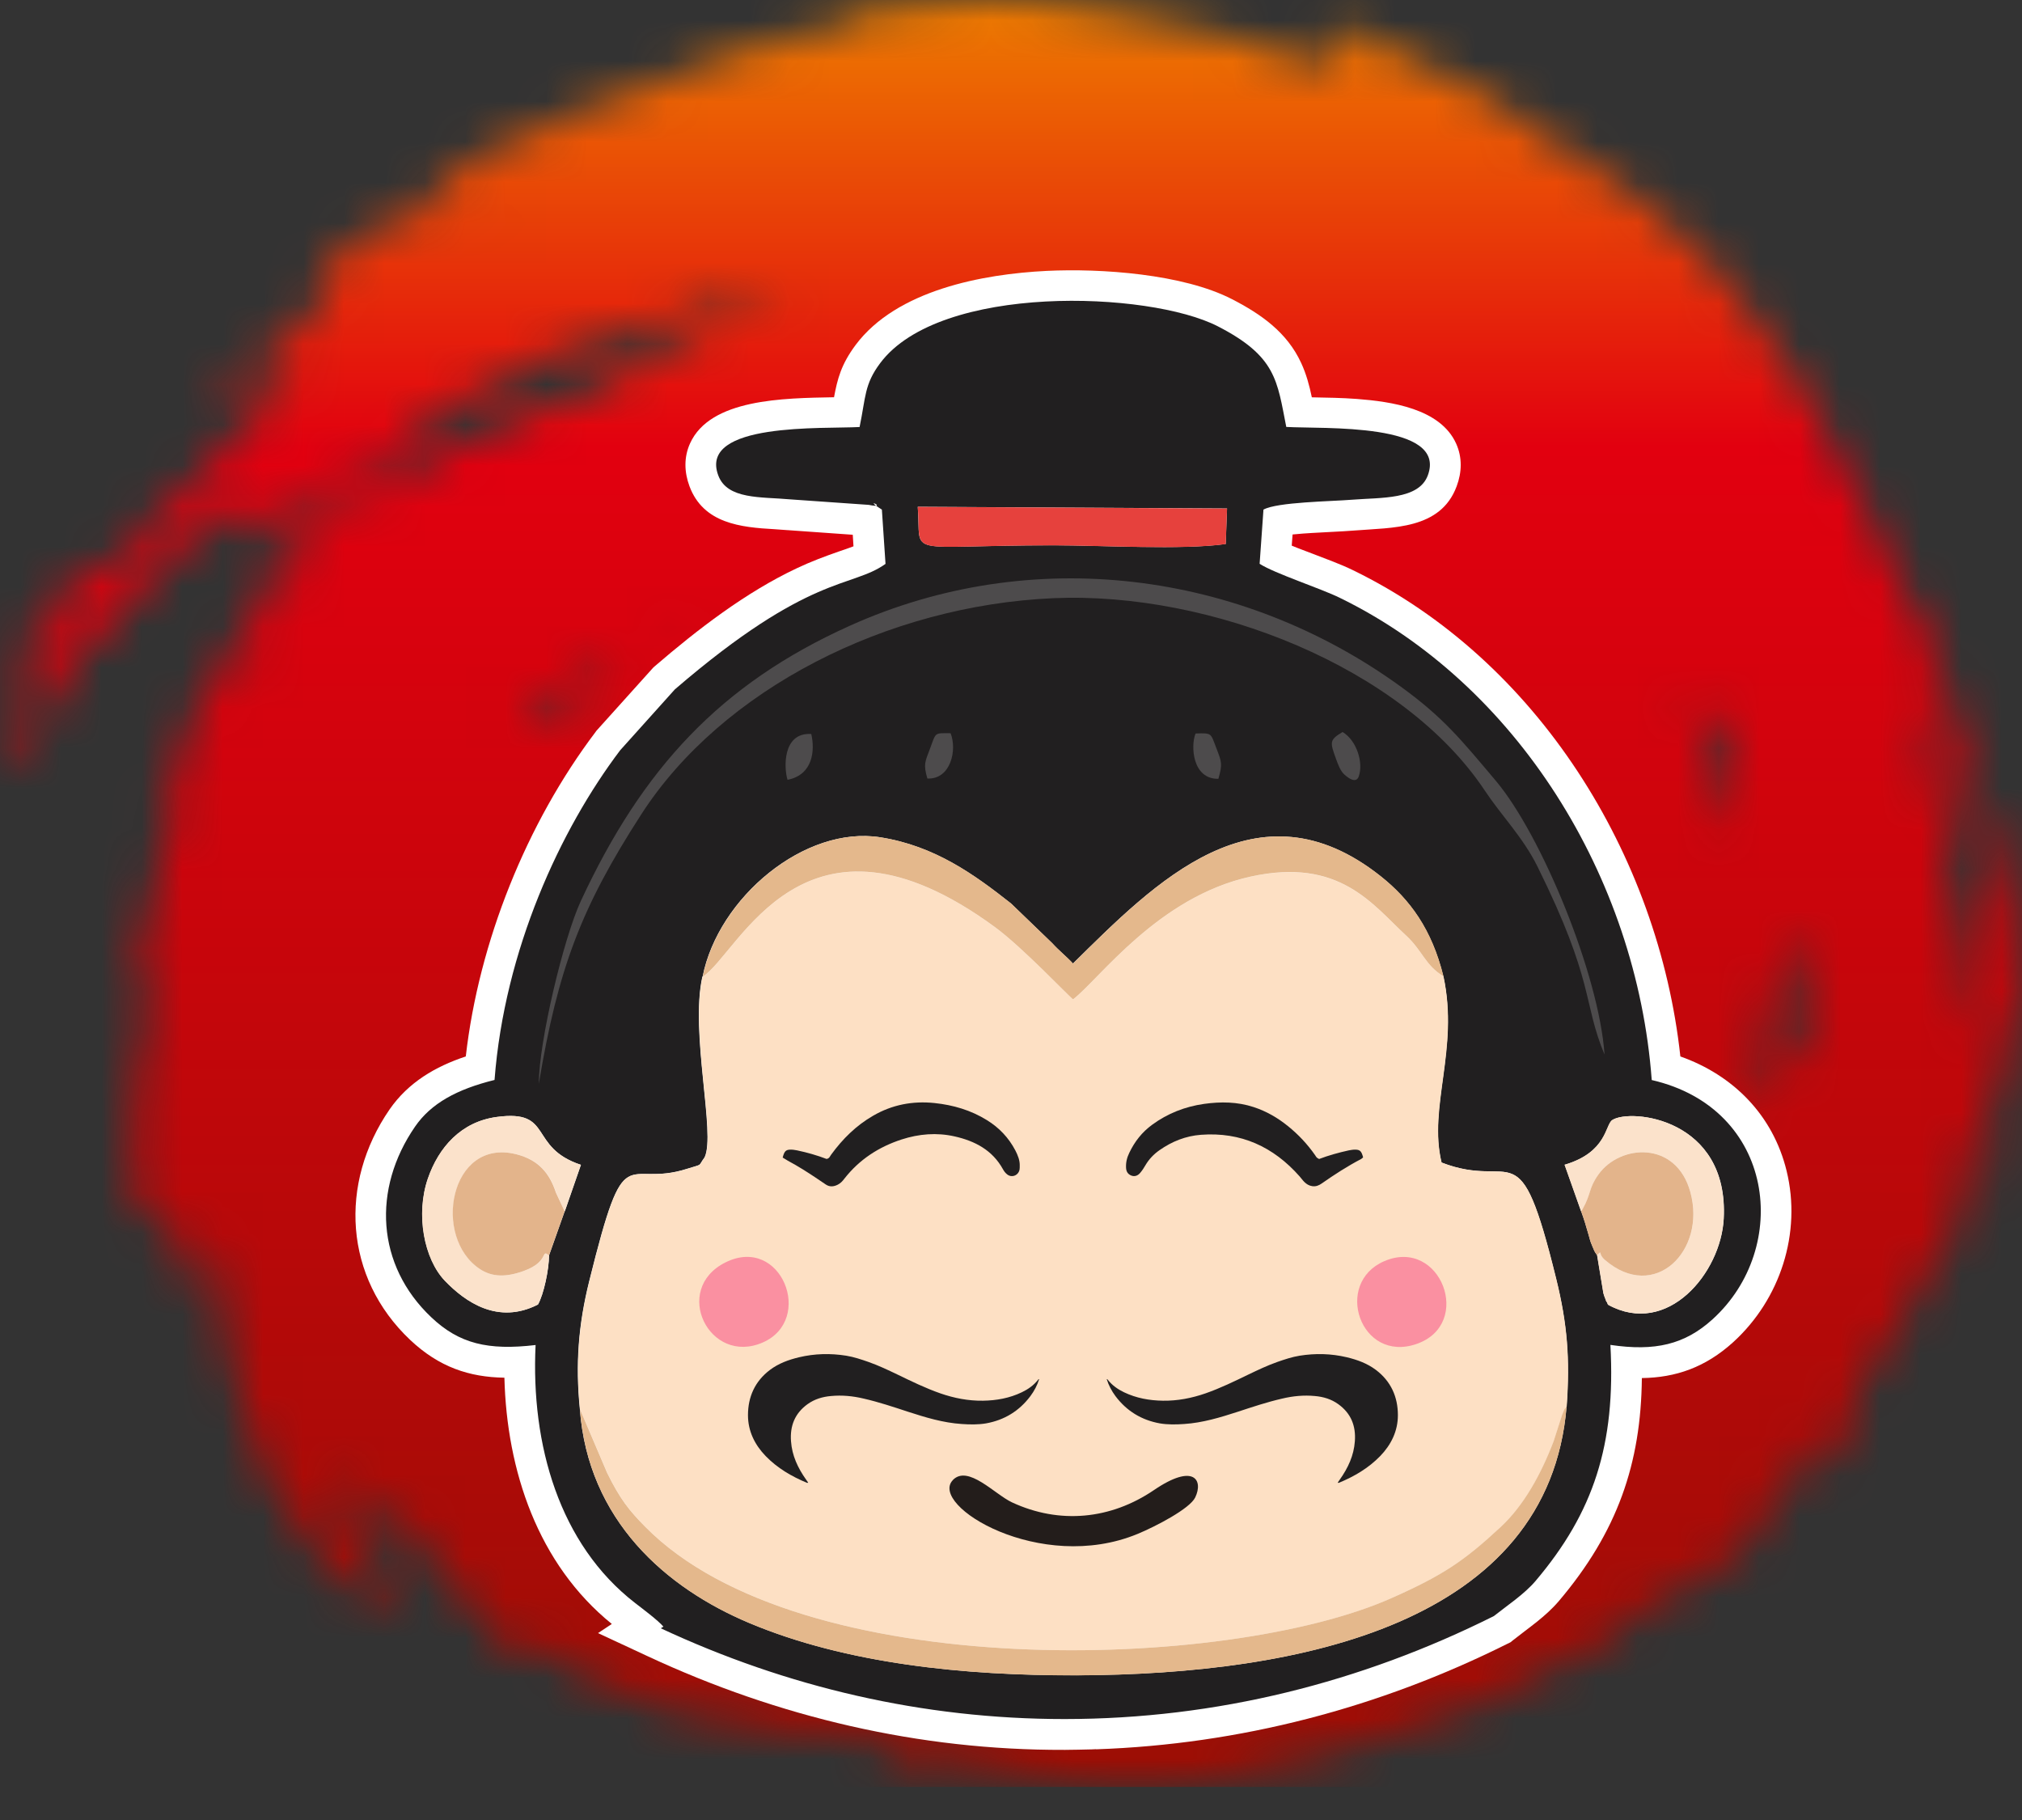
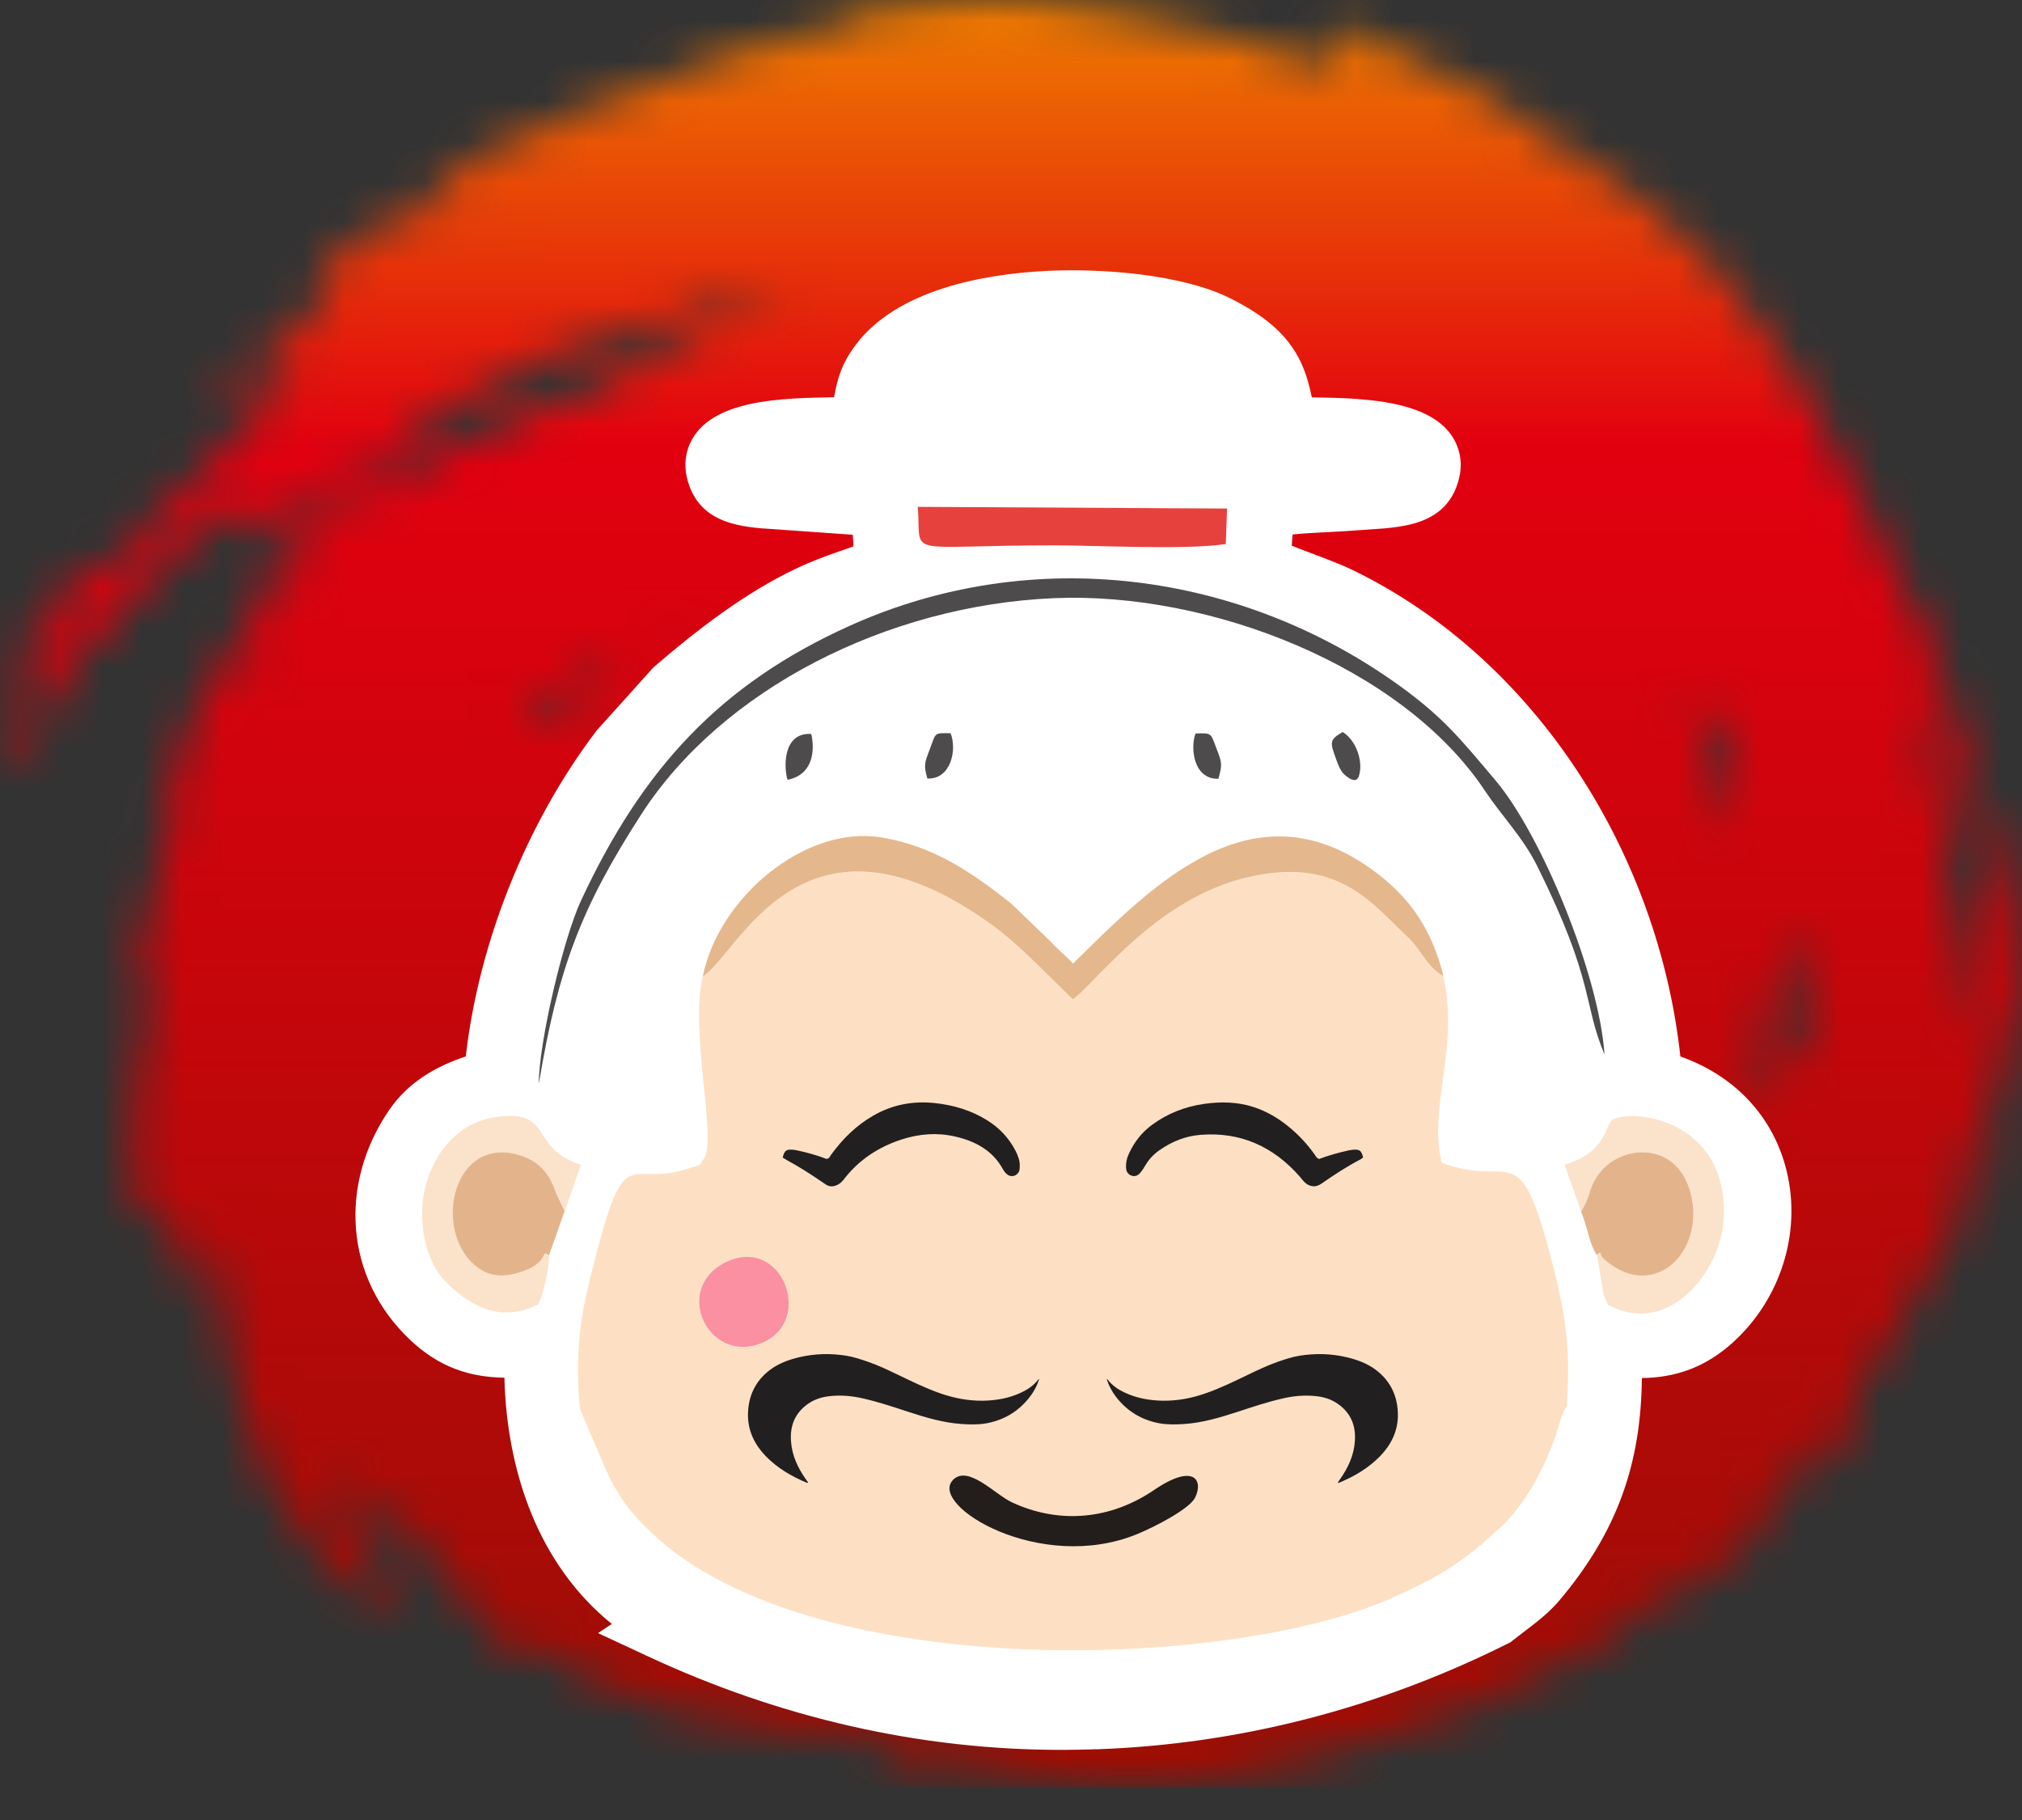
<svg xmlns="http://www.w3.org/2000/svg" width="50" height="45" viewBox="0 0 50 45" fill="none">
  <rect x="0" y="0" width="50" height="45" fill="#333333" stroke="none" />
  <mask id="mask0_492_3581" style="mask-type:luminance" maskUnits="userSpaceOnUse" x="0" y="0" width="50" height="45">
    <path d="M49.988 24.456C49.954 24.321 49.921 24.149 49.875 24.077C49.831 24.001 49.821 23.915 49.84 23.662C49.849 23.532 49.861 23.413 49.865 23.26C49.87 23.053 49.849 22.821 49.837 22.598C49.791 22.465 49.74 22.289 49.7 22.215L49.608 22.191C49.596 22.164 49.538 21.915 49.505 21.757C49.489 21.674 49.471 21.504 49.477 21.492L49.559 21.455L49.591 21.309L49.533 21.107L49.48 20.968C49.408 20.809 49.34 20.712 49.266 20.529C49.115 20.157 48.964 19.755 48.79 19.353C48.695 19.128 48.567 18.84 48.662 18.824C48.604 18.357 48.56 18.006 48.544 17.679C48.481 17.5 48.416 17.319 48.349 17.133C48.277 16.95 48.205 16.762 48.133 16.571C48.161 16.792 48.191 17.012 48.221 17.235C48.244 17.458 48.27 17.686 48.295 17.918C48.307 18.018 48.265 17.997 48.251 18.044C48.233 18.111 48.312 18.485 48.128 18.034L48.068 17.797C48.056 17.716 48.086 17.709 48.063 17.614C47.949 17.105 47.961 16.922 47.833 16.411C47.733 16.028 47.801 15.916 47.764 15.647L47.754 15.589C47.712 15.484 47.671 15.38 47.626 15.275C47.508 14.971 47.392 14.662 47.257 14.355C47.348 14.778 47.404 15.205 47.527 15.735L47.492 15.763C47.45 15.665 47.404 15.561 47.371 15.473C47.283 15.233 47.199 14.992 47.104 14.752C47.004 14.513 46.909 14.274 46.809 14.037L46.66 13.68L46.5 13.326C46.391 13.092 46.284 12.857 46.177 12.625C45.727 11.701 45.26 10.802 44.779 9.968C44.635 9.724 44.486 9.46 44.31 9.199C44.133 8.939 43.952 8.675 43.771 8.41C43.388 7.892 43.009 7.379 42.673 6.94C42.589 6.828 42.431 6.64 42.299 6.51C42.045 6.278 41.795 6.046 41.544 5.813C41.286 5.586 41.026 5.358 40.777 5.11L40.473 4.889C40.441 4.982 39.918 4.541 39.814 4.441C39.351 4.004 39.015 3.816 38.803 3.76C38.634 3.721 38.48 3.623 38.22 3.417C37.826 3.091 37.445 2.815 36.973 2.497C36.762 2.367 36.469 2.188 36.023 1.988C35.745 1.874 35.417 1.73 35.108 1.579C34.797 1.433 34.5 1.291 34.291 1.15C34.235 1.115 34.14 1.064 34.028 1.013C33.914 0.964 33.789 0.911 33.673 0.869C33.527 0.811 33.185 0.715 33.183 0.725C33.143 0.852 32.324 0.729 33.197 1.164C33.45 1.296 33.541 1.417 33.041 1.282C32.391 1.117 32.489 1.245 32.758 1.361C33.248 1.598 33.178 1.654 33.153 1.726C33.13 1.786 32.948 1.716 32.568 1.572C31.917 1.324 31.251 1.089 30.468 0.929C30.266 0.89 30.022 0.841 29.86 0.797C28.591 0.448 27.147 0.239 25.939 0.084C25.528 0.021 25.145 0.009 24.766 0C24.388 -0.002 24.016 0.026 23.624 0.063C23.482 0.081 23.252 0.091 23.092 0.093C22.764 0.095 22.465 0.13 22.17 0.179C21.875 0.223 21.582 0.267 21.273 0.307L21.185 0.335C21.545 0.4 20.611 0.588 20.6 0.688C20.593 0.732 20.553 0.769 20.221 0.776C20.028 0.783 19.817 0.764 19.497 0.862C19.362 0.906 19.413 0.945 19.397 0.985C19.385 1.008 19.401 1.027 19.513 1.017C19.654 1.017 19.682 1.041 19.689 1.062L19.62 1.078L19.501 1.108L19.42 1.066L19.513 1.017C19.304 1.059 19.118 1.087 19.113 1.078C19.092 1.029 18.881 1.062 18.63 1.134C18.509 1.168 18.505 1.231 18.428 1.25C18.238 1.298 18.038 1.324 17.834 1.37L17.62 1.466L17.629 1.575L17.455 1.686L17.344 1.658L17.216 1.635C17.116 1.675 16.986 1.721 16.923 1.756C16.835 1.805 16.823 1.837 16.726 1.888C16.547 1.981 16.366 2.086 15.999 2.139C15.908 2.151 15.553 2.292 15.462 2.311C15.07 2.385 14.817 2.497 14.568 2.655C14.383 2.769 14.164 2.873 13.897 2.931C13.451 3.033 13.344 3.235 12.963 3.358C12.668 3.461 12.373 3.572 12.076 3.681L11.979 3.767L11.828 3.89C10.999 4.195 11.27 4.183 11.212 4.285C11.147 4.394 10.95 4.58 10.866 4.705C10.803 4.803 10.708 4.891 10.325 5.091L10.121 5.226C10.137 5.293 9.94 5.497 10.448 5.242L10.49 5.223C10.588 5.151 10.646 5.128 10.643 5.13L10.541 5.219L10.469 5.244C10.334 5.407 10.053 5.569 9.953 5.581C9.812 5.597 9.877 5.477 9.816 5.439C9.786 5.421 9.696 5.435 9.587 5.467C9.524 5.484 9.319 5.558 9.28 5.648C9.245 5.72 9.194 5.785 8.943 5.927C8.853 5.978 8.804 5.964 8.753 5.967L8.72 5.936C8.648 5.957 8.544 5.999 8.455 6.036C8.379 6.111 8.242 6.224 8.235 6.25C8.212 6.364 8.446 6.306 8.128 6.615C7.94 6.791 7.691 7.063 7.787 7.04C7.963 7 8.188 6.903 7.833 7.23C8.442 6.905 8.047 7.295 7.982 7.451C7.94 7.553 7.877 7.634 7.747 7.739C7.615 7.845 7.413 7.973 7.099 8.187L7.148 8.229C7.461 8.034 7.371 8.15 7.164 8.333C6.946 8.524 6.672 8.733 6.433 8.946L6.467 8.786L6.451 8.77C6.363 8.821 6.265 8.881 6.17 8.937L6.005 9.125C5.959 9.199 5.943 9.251 5.915 9.313C5.817 9.388 5.678 9.443 5.627 9.557C5.525 9.775 5.473 9.954 5.439 10.119C5.432 10.147 5.603 10.026 5.694 9.975L5.838 9.808C5.987 9.638 6.124 9.441 6.291 9.309C6.591 9.065 6.447 9.264 6.493 9.271C6.572 9.285 6.516 9.415 6.809 9.237C6.567 9.527 6.69 9.506 6.92 9.418C7.111 9.346 6.988 9.578 7.199 9.483C7.436 9.374 7.178 9.613 7.097 9.687C6.93 9.84 6.7 10.012 6.519 10.156C6.233 10.382 6.047 10.528 5.894 10.667C5.745 10.811 5.629 10.944 5.476 11.139C5.336 11.311 5.197 11.471 5.051 11.633C4.902 11.794 4.737 11.947 4.551 12.114L4.375 12.312L4.331 12.442L4.189 12.528C4.087 12.569 3.999 12.607 3.894 12.648L3.773 12.737L3.72 12.855L3.829 12.964L3.743 13.101L3.674 13.159L3.627 13.148C3.539 13.173 3.664 12.911 3.392 13.203C3.286 13.322 3.546 13.194 3.276 13.568L3.32 13.614L3.348 13.779C3.286 13.798 3.225 13.814 3.156 13.84L3.033 13.907C2.814 14.172 2.661 14.351 2.872 14.007C3.149 13.552 2.961 13.68 2.728 13.861C2.231 14.492 2.227 14.523 2.038 14.548V14.553L2.022 14.548C1.95 14.616 1.971 14.574 1.978 14.567L2.097 14.441L2.059 14.509C2.217 14.337 2.313 14.235 2.398 14.137L2.415 13.993C2.136 14.216 2.115 14.088 2.032 14.044L1.95 14.156C1.908 14.258 1.876 14.351 1.841 14.446L1.692 14.513C1.637 14.555 1.544 14.655 1.474 14.732C1.442 14.813 1.381 14.934 1.384 14.969L1.463 15.045L1.411 15.201C1.344 15.275 1.24 15.4 1.212 15.412C1.068 15.463 0.801 15.751 0.775 15.61C0.603 15.881 0.369 16.225 0.564 16.079L0.691 15.939L0.722 16.002C0.659 16.083 0.599 16.158 0.538 16.246C0.471 16.348 0.378 16.499 0.35 16.569C0.318 16.643 0.322 16.708 0.355 16.669C0.622 16.35 0.638 16.457 0.564 16.731C0.506 16.943 0.626 16.84 0.831 16.566C0.912 16.455 1.021 16.299 1.109 16.186H1.156L1.086 16.339C0.907 16.641 0.9 16.685 0.924 16.699C0.959 16.717 1.325 16.204 1.109 16.629C0.882 17.122 0.898 16.794 0.682 17.196C0.715 17.212 0.789 17.168 0.768 17.263C0.722 17.465 1.228 16.68 0.979 17.189C0.701 17.765 0.701 17.456 0.459 17.86C0.403 17.953 0.348 17.904 0.285 17.939L0.169 18.048C0.167 18.092 0.178 18.118 0.16 18.188C0.129 18.287 0.092 18.417 0.053 18.541C-0.035 18.835 -0.033 18.914 0.218 18.427L0.283 18.38C0.25 18.715 0.466 18.559 0.543 18.671L0.629 18.58C0.636 18.529 0.633 18.492 0.654 18.422C0.673 18.352 0.717 18.253 0.752 18.164C0.812 18.095 0.877 18.009 0.928 17.957L1.065 17.853L1.07 17.723L1.054 17.63C1.105 17.579 1.147 17.551 1.205 17.477C1.339 17.31 1.474 17.217 1.62 16.88C1.727 16.652 2.062 16.134 1.855 16.271L1.785 16.223C1.785 16.197 1.841 16.072 1.89 15.99C2.006 15.816 2.027 15.795 2.018 15.881C1.98 16.241 2.071 16.172 2.612 15.554C2.738 15.405 2.956 15.215 2.977 15.175C3.239 14.725 3.316 14.787 3.495 14.592C3.599 14.476 3.701 14.39 3.797 14.276C4.003 14.014 4.201 13.826 4.375 13.661C4.551 13.496 4.716 13.357 4.893 13.217C5.113 13.043 5.35 12.825 5.606 12.616C6.135 12.168 6.133 12.168 5.871 12.586C5.792 12.713 5.71 12.846 5.68 12.929C5.62 13.099 5.518 13.32 5.919 12.999L5.912 12.895C6.003 12.82 6.128 12.706 6.179 12.678C6.314 12.607 6.472 12.521 6.166 12.871C6.205 12.962 6.563 12.672 6.688 12.667C6.728 12.665 6.688 12.739 6.653 12.809C6.646 12.822 6.493 12.966 6.412 13.039C5.998 13.408 5.998 13.412 6.047 13.485C6.08 13.531 6.175 13.489 6.382 13.326C6.509 13.224 6.642 13.12 6.779 12.997C7.111 12.702 6.637 13.217 6.869 13.032C7.143 12.818 7.406 12.632 7.654 12.465C8.256 12.072 9.055 11.429 9.693 11.092C9.738 11.064 9.97 10.953 10.26 10.695C10.42 10.546 10.646 10.382 10.887 10.224C11.008 10.145 11.131 10.066 11.256 9.994C11.382 9.924 11.505 9.861 11.621 9.806C11.83 9.703 12.041 9.601 12.271 9.49C12.499 9.378 12.736 9.239 13.01 9.083C13.177 8.986 13.414 8.886 13.586 8.821C13.83 8.737 14.069 8.654 14.308 8.57C14.547 8.496 14.787 8.424 15.026 8.349C15.249 8.277 15.479 8.224 15.704 8.161C15.929 8.096 16.157 8.041 16.391 7.985C16.473 7.966 16.675 7.894 16.693 7.88C16.877 7.746 17.012 7.743 17.209 7.697C17.383 7.66 17.618 7.576 17.829 7.525C18.029 7.474 18.31 7.413 18.405 7.369C18.654 7.265 18.877 7.195 19.139 7.144C19.246 7.125 19.355 7.105 19.466 7.086C19.246 7.2 19.032 7.309 18.83 7.397C18.456 7.56 17.938 7.838 17.476 8.094C16.747 8.5 16.017 8.916 15.293 9.269L15.119 9.434C15.14 9.534 14.787 9.68 14.559 9.762C14.371 9.834 14.129 9.899 14.088 9.878C14.032 9.852 13.899 9.889 13.753 9.94C13.581 10.003 13.358 10.098 13.221 10.138C13.219 10.182 13.374 10.17 12.905 10.377C12.699 10.463 12.466 10.56 12.316 10.626C12.067 10.721 11.828 10.814 11.591 10.906L11.233 11.046C11.117 11.102 11.001 11.157 10.885 11.211C10.664 11.318 10.45 11.39 10.441 11.527C10.441 11.589 10.36 11.675 10.216 11.784C10.077 11.896 9.877 12.044 9.619 12.207C9.512 12.274 9.391 12.351 9.338 12.37L9.261 12.339C10.142 11.608 9.905 11.589 10.183 11.28C10.293 11.162 10.209 11.118 10.016 11.206C9.417 11.499 8.602 12.137 7.935 12.758C7.854 12.829 7.77 12.906 7.691 12.99C7.615 13.078 7.54 13.166 7.461 13.257C7.308 13.438 7.155 13.626 6.997 13.805C6.839 13.977 6.723 14.17 6.586 14.355C6.451 14.543 6.303 14.734 6.107 14.924C6.098 14.929 5.994 15.124 5.957 15.208C5.857 15.433 6.047 15.126 6.117 15.05C6.349 14.822 6.667 14.492 6.76 14.458C6.825 14.434 6.886 14.402 6.976 14.328L7.136 14.177C7.201 14.116 7.28 14.04 7.373 13.947C7.494 13.823 7.673 13.675 7.708 13.67C7.749 13.668 7.689 13.782 7.636 13.877C7.559 14.016 7.438 14.111 7.338 14.186C7.185 14.295 7.002 14.492 6.93 14.516C6.758 14.578 6.649 14.922 6.565 14.952C6.326 15.031 5.954 15.633 5.803 15.923C5.641 16.223 5.453 16.355 5.36 16.648C5.327 16.764 4.976 17.307 4.809 17.67C4.633 18.016 4.672 17.82 4.623 17.848C4.442 18.257 4.398 18.441 4.463 18.466C4.507 18.485 4.519 18.585 4.521 18.698L4.396 19.044C4.321 18.986 4.085 19.651 4.006 19.75C3.98 19.776 3.899 19.999 3.843 20.131L3.915 20.185C3.957 20.141 4.038 19.955 4.094 19.86C4.375 19.395 4.391 19.699 4.159 20.535C4.129 20.64 4.105 20.742 4.082 20.84C4.064 20.94 4.045 21.042 4.02 21.146C3.978 21.32 3.873 21.576 3.855 21.683C3.792 22.024 3.755 22.312 3.69 22.57C3.632 22.828 3.548 23.053 3.481 23.276C3.423 23.464 3.365 23.669 3.309 23.892C3.253 24.112 3.197 24.368 3.163 24.614C3.214 24.6 3.265 24.681 3.314 24.553C3.42 24.268 3.541 24.275 3.685 23.671C3.746 23.408 3.725 23.683 3.736 23.759C3.75 23.864 3.817 23.75 3.762 24.126C3.715 24.398 3.715 24.762 3.678 24.925C3.536 25.547 3.46 26.121 3.367 26.713C3.351 26.869 3.302 27.001 3.311 27.108C3.346 27.519 3.332 27.74 3.311 27.914C3.297 28.088 3.272 28.216 3.274 28.437C3.274 28.69 3.274 28.924 3.274 29.152C3.286 29.382 3.295 29.607 3.307 29.844L3.355 30.113C3.386 30.204 3.43 30.313 3.444 30.295C3.499 30.206 3.595 30.218 3.597 29.939C3.611 28.992 3.973 30.35 4.189 30.462C4.201 30.469 4.263 30.692 4.303 30.808C4.354 30.963 4.391 31.096 4.417 31.212C4.449 31.328 4.475 31.43 4.493 31.53C4.533 31.727 4.561 31.904 4.628 32.134C4.656 32.087 4.714 32.108 4.707 31.985C4.688 31.367 4.823 31.184 4.856 30.592C4.86 30.494 4.914 30.531 4.956 30.541C5.023 30.559 5.06 30.752 5.192 31.175C5.276 31.423 5.336 31.635 5.383 31.818C5.427 32.002 5.457 32.157 5.483 32.287C5.52 32.513 5.555 32.731 5.59 32.944C5.606 33.054 5.622 33.16 5.641 33.265C5.664 33.37 5.682 33.472 5.706 33.574C5.757 33.818 5.813 34.071 5.871 34.324C5.936 34.577 6.017 34.826 6.091 35.079C6.231 35.59 6.435 36.068 6.588 36.526C6.646 36.721 6.816 37.032 7.236 37.527L7.383 37.729C7.378 37.831 7.65 38.142 7.856 38.419C8.116 38.781 8.479 38.929 8.671 39.22C8.692 39.248 8.922 39.434 9.164 39.594C9.408 39.747 9.652 39.891 9.663 39.879C9.705 39.838 9.884 39.879 9.744 39.728C9.419 39.378 9.633 39.422 9.51 39.22C9.387 39.013 9.47 38.941 9.245 38.623C9.055 38.354 8.978 38.172 8.864 37.949C8.832 37.88 8.795 37.806 8.776 37.75C8.662 37.38 8.555 37.034 8.467 36.674C8.446 36.577 8.502 36.57 8.606 36.635C8.713 36.698 8.881 36.823 9.071 37.011C9.227 37.16 9.394 37.355 9.547 37.504C9.809 37.766 9.582 37.634 9.633 37.729L9.693 37.806L9.882 38.04L10.021 38.093C10.114 38.012 10.188 37.91 10.279 37.826L10.416 37.882L10.469 38.005C10.474 38.096 10.469 38.179 10.467 38.263C10.46 38.377 10.639 38.611 10.855 38.869L11.02 39.067L11.194 39.248C11.307 39.366 11.41 39.48 11.482 39.575L11.839 39.873C11.807 39.984 11.951 40.17 12.192 40.409C12.281 40.497 12.139 40.479 12.181 40.548C12.206 40.588 12.387 40.709 12.497 40.792L12.652 40.813C12.826 40.822 13.056 40.839 13.035 40.734C13.026 40.688 13.402 40.832 13.602 40.95C13.832 41.096 14.032 41.201 14.252 41.329C14.441 41.431 14.615 41.554 14.842 41.633C15.112 41.73 15.342 41.826 15.558 41.916C15.778 42 15.983 42.079 16.201 42.162C16.289 42.195 16.396 42.237 16.512 42.276C16.628 42.309 16.754 42.344 16.872 42.378C17.116 42.443 17.348 42.497 17.49 42.513C17.764 42.534 17.985 42.566 18.184 42.606C18.379 42.648 18.554 42.685 18.73 42.722C19.03 42.782 19.366 42.852 19.694 42.873C20.021 42.899 20.337 42.917 20.593 42.903C20.883 42.887 21.16 42.885 21.431 42.889C21.568 42.954 21.729 43.019 21.903 43.075C22.093 43.136 22.267 43.194 22.439 43.252H22.427C21.626 43.286 21.457 43.333 21.747 43.438C21.838 43.47 21.97 43.486 21.78 43.528C21.684 43.549 21.633 43.6 21.673 43.602C21.926 43.614 22.281 43.635 22.467 43.614C22.894 43.561 23.096 43.533 23.094 43.619C23.192 43.612 23.375 43.595 23.377 43.595L23.431 43.54L23.563 43.572C23.772 43.614 24.002 43.654 24.262 43.688C24.571 43.735 24.996 43.802 25.187 43.86C25.512 43.96 25.962 44.007 26.441 44.062C26.915 44.095 27.421 44.136 27.846 44.151C28.159 44.164 28.489 44.171 28.833 44.139C29.177 44.109 29.546 44.076 29.927 44.007C30.175 43.962 30.433 43.923 30.675 43.876C30.912 43.828 31.146 43.776 31.383 43.728C31.613 43.681 31.866 43.621 32.112 43.565C32.361 43.507 32.607 43.456 32.867 43.382C33.905 43.122 34.929 42.78 35.974 42.395C36.128 42.337 36.283 42.276 36.439 42.216C36.592 42.153 36.743 42.084 36.897 42.018C37.138 41.909 37.47 41.775 37.596 41.686C37.904 41.482 38.183 41.338 38.434 41.212C38.687 41.087 38.924 40.994 39.163 40.913C39.226 40.894 39.298 40.867 39.382 40.822C39.635 40.688 39.971 40.52 40.139 40.404C40.515 40.126 39.851 40.523 39.978 40.393L39.73 40.486L39.737 40.416L40.088 40.191C40.318 40.075 40.508 39.986 40.773 39.761L41.044 39.573C41.291 39.441 41.551 39.308 41.792 39.171C42.034 39.032 42.266 38.902 42.471 38.795C42.663 38.7 42.742 38.628 42.951 38.435C43.395 38.031 43.441 37.866 43.706 37.557C43.95 37.274 44.071 37.104 44.082 37.051C44.092 36.997 43.989 37.067 43.755 37.23C43.441 37.446 43.434 37.415 43.66 37.125C43.78 36.976 43.908 36.818 44.052 36.663C44.196 36.502 44.359 36.345 44.519 36.161C44.816 35.831 45.023 35.608 45.025 35.718C45.03 35.88 45.048 36.022 45.051 36.184L44.972 36.373L44.842 36.428C44.756 36.37 44.688 36.294 44.603 36.236L44.449 36.379L44.387 36.465L44.445 36.528C44.472 36.654 44.619 36.66 44.612 36.825C44.837 36.568 45.048 36.287 45.271 36.015C45.49 35.741 45.699 35.448 45.915 35.163L45.84 35.097C45.84 34.972 45.847 34.821 45.847 34.689C45.847 34.633 45.766 34.656 45.843 34.528C45.973 34.308 46.184 34.001 46.368 33.711C46.484 33.527 46.611 33.351 46.735 33.151C46.858 32.952 46.988 32.74 47.129 32.506C47.373 32.115 47.638 31.521 47.919 31.08L48.096 30.689C48.091 30.564 48.109 30.429 48.314 29.956C48.62 29.196 48.841 28.344 49.064 27.573C49.194 27.169 49.292 26.762 49.387 26.384C49.452 26.123 49.501 26.121 49.452 26.493C49.371 27.136 49.436 27.38 49.222 28.146L49.178 28.397C49.166 28.697 49.052 29.045 48.883 29.424C48.776 29.672 48.625 30.025 48.548 30.225C48.477 30.432 48.393 30.678 48.323 30.882C48.249 31.084 48.193 31.251 48.191 31.309L48.172 31.405C48.4 30.954 48.588 30.504 48.776 30.081C48.864 29.869 48.946 29.654 49.027 29.449C49.108 29.245 49.187 29.047 49.252 28.85C49.31 28.515 49.382 28.19 49.426 27.833C49.459 27.605 49.496 27.359 49.533 27.106C49.561 26.848 49.589 26.586 49.617 26.323C49.656 25.926 49.679 25.566 49.721 25.301C49.761 25.034 49.789 24.853 49.84 24.806L49.972 24.79C49.972 24.79 49.991 24.653 50 24.57L49.986 24.444L49.988 24.456ZM1.565 15.607C1.428 15.814 1.3 16.011 1.295 15.921C1.295 15.89 1.388 15.712 1.486 15.531C1.607 15.41 1.69 15.329 1.771 15.245C1.702 15.366 1.641 15.482 1.562 15.607H1.565ZM8.874 6.691C8.806 6.782 8.678 6.905 8.579 7.012L8.449 7.06L8.511 6.893C8.59 6.831 8.669 6.77 8.748 6.707L8.874 6.689V6.691ZM8.769 6.255C8.723 6.271 8.674 6.287 8.572 6.331C8.655 6.257 8.737 6.185 8.843 6.106C8.887 6.073 8.983 6.027 9.052 5.985C8.957 6.073 8.862 6.164 8.767 6.255H8.769ZM10.253 5.542L10.453 5.365C10.604 5.298 10.674 5.268 10.741 5.237C10.606 5.333 10.471 5.43 10.341 5.53L10.251 5.542H10.253ZM12.009 5.312L11.839 5.379L11.805 5.326L11.853 5.212C11.937 5.198 12.023 5.184 12.051 5.179L12.085 5.256L12.009 5.312ZM12.253 3.879C12.134 3.934 11.962 4.025 11.909 4.041C11.746 4.09 11.63 4.109 11.505 4.134L11.605 4.064C11.846 3.981 12.09 3.897 12.339 3.821L12.255 3.876L12.253 3.879ZM12.743 3.607L12.606 3.635L12.729 3.509C12.917 3.433 12.994 3.405 13.075 3.375C12.961 3.449 12.852 3.528 12.743 3.607ZM6.066 16.692C5.963 16.838 5.847 16.975 5.799 17.003C5.775 17.017 5.871 16.78 5.95 16.638C6.077 16.392 6.268 16.153 6.43 15.911L6.523 15.823C6.577 15.858 6.256 16.418 6.066 16.694V16.692ZM42.182 17.474C42.31 17.823 42.484 18.018 42.591 18.169L42.7 18.306C42.761 18.515 42.793 18.687 42.812 18.831C42.854 19.237 42.861 19.627 42.872 19.992C42.877 20.234 42.877 20.487 42.875 20.738C42.824 20.563 42.777 20.38 42.742 20.196C42.656 19.734 42.48 19.551 42.375 19.263C42.306 19.086 42.241 18.917 42.176 18.752C42.138 18.661 42.101 18.573 42.064 18.485C42.073 18.062 42.169 17.862 42.164 17.442L42.185 17.47L42.182 17.474ZM41.497 17.356C41.509 17.361 41.588 17.537 41.634 17.63C41.688 17.732 41.725 17.823 41.758 17.904C41.553 17.535 41.309 17.207 41.042 16.887C41.198 17.045 41.398 17.317 41.497 17.354V17.356ZM19.406 23.283C19.353 23.197 19.434 23.072 19.654 22.951L19.775 22.9L19.836 22.939C19.731 23.053 19.687 23.132 19.668 23.197C19.585 23.223 19.501 23.255 19.413 23.292L19.408 23.281L19.406 23.283ZM20.95 22.728L20.992 22.693L20.985 22.811L21.099 22.837C20.969 22.874 20.844 22.907 20.723 22.937C20.795 22.867 20.869 22.793 20.95 22.728ZM21.204 22.8L21.262 22.744L21.315 22.774L21.206 22.807V22.8H21.204ZM21.705 22.266L21.622 22.37L21.587 22.347L21.622 22.273L21.705 22.266ZM21.025 23.887L21.09 23.896C21.057 24.005 21.115 24.04 21.208 24.07L21.343 24.21C21.238 24.228 21.127 24.256 21.022 24.279C20.93 24.3 20.82 24.323 20.734 24.335C20.653 24.347 20.593 24.342 20.593 24.298C20.59 24.226 20.793 24.049 21.025 23.887ZM29.616 25.417L29.641 25.313L29.743 25.285C29.813 25.306 29.85 25.352 29.862 25.422C29.885 25.538 29.899 25.647 29.901 25.768C29.913 26.049 29.913 26.316 29.864 26.576L29.901 26.73L29.913 26.753V26.897C29.913 26.957 30.015 26.873 29.985 26.953L30.122 26.894L30.222 26.757C30.238 26.674 30.305 26.607 30.338 26.527C30.37 26.446 30.428 26.365 30.447 26.272C30.466 26.191 30.484 26.112 30.505 26.03L30.521 25.954C30.573 25.791 30.619 25.624 30.661 25.457C30.682 25.366 30.77 25.299 30.858 25.322L30.951 25.375L30.921 25.485L30.925 25.503L30.935 25.566L30.981 25.534L31.193 25.229L31.241 25.199L31.225 25.257L31.128 25.441C31.035 25.608 31.083 25.782 31.028 25.938L31.035 26.014C30.967 26.098 30.923 26.186 30.884 26.277L30.8 26.374L30.784 26.442L30.833 26.411L31.025 26.256L31.109 26.263L31.079 26.379L31.055 26.467L31.03 26.611L31.023 26.699V26.76L30.997 26.813L31.023 26.841L31.067 26.901L31.032 26.934C30.96 26.964 30.842 26.955 30.749 26.966L30.672 26.955C30.668 26.939 30.619 26.95 30.51 26.969L30.431 26.983L30.368 26.987H30.294L30.24 26.99C30.319 26.997 30.236 26.994 30.189 26.99H30.136H30.152L30.243 26.999L30.275 27.004L30.261 27.011L30.201 27.004H30.147L30.182 27.008L30.25 27.036L30.203 27.05C30.115 27.024 30.138 27.066 30.075 27.059L30.092 27.106L30.11 27.122L29.976 27.155C29.887 27.145 29.904 27.201 29.811 27.18L29.688 27.208L29.667 27.157C29.62 27.129 29.609 27.073 29.692 27.008L29.722 26.948L29.683 26.922C29.551 26.966 29.4 26.957 29.293 27.066L29.133 27.11L28.968 27.15C28.919 27.208 28.847 27.229 28.773 27.252L28.719 27.224L28.738 27.05L28.728 27.006C28.789 26.885 28.81 26.769 28.891 26.637C28.949 26.551 28.935 26.497 28.863 26.456L28.854 26.414L28.777 26.288H28.761L28.675 26.319L28.67 26.265C28.64 26.172 28.652 26.058 28.575 25.986L28.591 25.928L28.647 25.861L28.756 25.891C28.835 25.984 28.896 26.093 28.956 26.193L28.991 26.279C29.088 26.279 29.079 26.402 29.107 26.456C29.14 26.518 29.158 26.597 29.177 26.669L29.198 26.678L29.223 26.634C29.235 26.562 29.26 26.476 29.249 26.418C29.212 26.214 29.36 26.135 29.418 25.996L29.46 25.984C29.539 25.965 29.53 26.072 29.572 26.102L29.599 25.984C29.59 25.801 29.634 25.605 29.609 25.417H29.616ZM32.974 22.352C32.888 22.328 32.788 22.314 32.718 22.268L32.656 22.103C32.628 22.024 32.57 21.959 32.481 21.876L32.337 21.738C32.361 21.65 32.414 21.583 32.379 21.437C32.337 21.295 32.342 21.179 32.324 21.046L32.319 21.03L32.398 21.16L32.465 21.077L32.502 20.998L32.519 20.974V20.986L32.56 21.005L32.556 20.965L32.649 21L32.811 21.081C32.937 21.146 32.976 21.218 32.958 21.279C32.925 21.409 32.879 21.534 32.839 21.664L32.853 21.753C33.011 21.922 33.016 22.075 33.132 22.245C33.236 22.405 33.176 22.417 32.969 22.352H32.974ZM32.997 21.067L32.92 21.088L32.858 20.97L32.983 20.977L32.997 21.067ZM32.825 20.566C32.684 20.561 32.535 20.552 32.389 20.543L32.282 20.531C32.273 20.433 32.259 20.34 32.242 20.241C32.219 20.117 32.412 20.117 32.651 20.285C32.744 20.354 32.86 20.438 32.93 20.529L32.948 20.552L32.825 20.563V20.566ZM33.501 20.765L33.417 20.689L33.35 20.7L33.408 20.652L33.501 20.677V20.768V20.765ZM23.131 30.692L22.997 30.636L23.136 30.566L23.287 30.492L23.212 30.55L23.217 30.617L23.129 30.692H23.131ZM22.834 30.55L22.718 30.497L22.616 30.52C22.623 30.443 22.581 30.413 22.514 30.387C22.432 30.348 22.372 30.257 22.369 30.155L22.351 30.083L22.321 30.03L22.256 29.939C22.237 29.846 22.221 29.77 22.228 29.668L22.207 29.642V29.637L22.279 29.579L22.386 29.486L22.43 29.442L22.518 29.426V29.456L22.437 29.521C22.349 29.561 22.481 29.542 22.439 29.561C22.325 29.614 22.372 29.649 22.416 29.658C22.462 29.668 22.374 29.714 22.446 29.712L22.483 29.786L22.407 29.83H22.541L22.678 29.802L22.702 29.821C22.611 29.849 22.674 29.884 22.62 29.909L22.602 29.948L22.683 29.923L22.736 29.877C22.834 29.802 22.952 29.784 23.013 29.832L23.069 29.863L23.062 29.909C23.14 29.937 23.113 29.986 23.05 30.041L22.978 30.116L22.927 30.19L23.064 30.139C23.143 30.088 23.252 30.053 23.299 29.986L23.359 29.972L23.436 29.976V30.041C23.37 30.118 23.294 30.19 23.217 30.264L23.15 30.318L23.034 30.466L22.924 30.587L22.832 30.543L22.834 30.55ZM29.63 27.995L29.637 27.986C29.753 28.1 29.739 28.195 29.592 28.265L29.474 28.299C29.506 28.2 29.548 28.1 29.63 27.995ZM28.498 26.328L28.466 26.307L28.491 26.237L28.394 26.263L28.343 26.291L28.273 26.33L28.262 26.319L28.313 26.293H28.343L28.355 26.251L28.387 26.198L28.317 26.205L28.324 26.158C28.41 26.116 28.468 26.158 28.519 26.233L28.587 26.319L28.498 26.33V26.328ZM23.315 30.487H23.299C23.394 30.471 23.487 30.487 23.582 30.464L23.612 30.485L23.566 30.615L23.682 30.566C23.833 30.464 24.018 30.387 24.172 30.288L24.274 30.25L24.344 30.283L24.283 30.401C24.197 30.466 24.111 30.534 24.021 30.603C23.847 30.733 23.679 30.868 23.503 30.998C23.454 30.936 23.405 30.878 23.329 30.838L23.296 30.745L23.336 30.601C23.357 30.564 23.41 30.531 23.319 30.487H23.315ZM23.017 27.238L23.041 27.368L23.003 27.519L22.978 27.584L22.82 27.777L22.674 27.953V27.984L22.683 28.028L22.664 28.09L22.655 28.144L22.692 28.197L22.611 28.365L22.59 28.392V28.367L22.585 28.288L22.578 28.139C22.578 28.07 22.558 28.012 22.551 27.958L22.595 27.879C22.606 27.814 22.572 27.74 22.502 27.728L22.434 27.761L22.427 27.828C22.442 27.953 22.374 28.074 22.462 28.267L22.467 28.344L22.425 28.432L22.469 28.451L22.516 28.49L22.541 28.539L22.551 28.569L22.572 28.722H22.585L22.609 28.841L22.553 28.924L22.609 28.906V28.992L22.451 29.147C22.425 29.173 22.374 29.208 22.481 29.175C22.578 29.147 22.602 29.168 22.56 29.226L22.525 29.261L22.458 29.287C22.402 29.224 22.256 29.287 22.151 29.291L22.112 29.3C22.088 29.217 22.065 29.133 22.051 29.043C22.047 29.006 22 28.98 22.023 28.903L22.075 28.72L22.084 28.553L22.058 28.427C22.049 28.397 22.03 28.378 22.009 28.302C21.968 28.165 21.989 28.135 22.095 28.114L22.112 27.979L22.14 27.875C22.198 27.758 22.058 27.793 22.091 27.691C22.105 27.631 22.091 27.554 22.079 27.48C22.075 27.382 22.105 27.238 22.067 27.185L22.061 27.017L22.109 26.848C22.105 26.711 22.223 26.599 22.353 26.504L22.474 26.393L22.502 26.416L22.697 26.421C22.848 26.442 22.99 26.377 23.138 26.414L23.236 26.374C23.268 26.305 23.359 26.253 23.463 26.277C23.556 26.298 23.637 26.302 23.721 26.247H23.83C23.925 26.272 24.023 26.305 24.118 26.339L24.072 26.344C24 26.363 23.919 26.377 23.874 26.442L23.946 26.416L23.923 26.458L23.802 26.497C23.719 26.53 23.682 26.59 23.612 26.627L23.538 26.648V26.618C23.552 26.562 23.549 26.562 23.473 26.595L23.366 26.674L23.333 26.734L23.252 26.774L23.161 26.897C23.078 26.997 23.087 27.08 23.003 27.178L23.008 27.236L23.017 27.238ZM22.95 29.547V29.5L22.945 29.451L23.034 29.493L22.976 29.544H22.95V29.547ZM24.652 31.098L24.615 31.151C24.518 31.193 24.436 31.244 24.36 31.302L24.241 31.354L24.197 31.407L24.253 31.398C24.332 31.381 24.413 31.367 24.492 31.333L24.555 31.361L24.488 31.453L24.441 31.532L24.399 31.66L24.295 31.609C24.193 31.567 24.088 31.542 24.021 31.491L23.891 31.323L23.826 31.254L24.012 31.142C24.07 31.093 24.146 31.049 24.216 31.003L24.281 30.961L24.727 30.708C24.806 30.664 24.913 30.652 24.95 30.685L24.968 30.738L24.871 30.794L24.859 30.805L24.824 30.845L24.88 30.836L25.231 30.706L25.284 30.699L25.233 30.729L25.043 30.815C24.869 30.891 24.79 31.01 24.652 31.103V31.098ZM28.143 26.179L28.229 26.142L28.264 26.154L28.178 26.184L28.127 26.188L28.143 26.179ZM26.422 20.018V20.038C26.429 20.101 26.39 20.106 26.304 20.092C26.157 20.064 26.009 20.038 25.846 20.069L25.718 20.078C25.503 20.034 25.27 20.015 25.045 19.976C25.087 19.943 25.022 19.904 25.212 19.881C25.349 19.864 25.533 19.829 25.619 19.846C25.781 19.869 25.937 19.899 26.088 19.934C26.204 19.959 26.311 19.99 26.424 20.02L26.422 20.018ZM23.563 20.721L23.533 20.67L23.547 20.638L23.521 20.642L23.542 20.633L23.549 20.638L23.607 20.703L23.568 20.721H23.563ZM21.886 27.707L21.938 27.74L21.956 27.793C21.956 27.847 22.028 27.858 21.968 27.944L21.914 28.067L21.852 28.09L21.768 28.053L21.731 27.933C21.773 27.84 21.833 27.77 21.886 27.705V27.707ZM29.885 19.669C29.767 19.62 29.646 19.562 29.537 19.507C29.409 19.439 29.26 19.388 29.112 19.335C28.968 19.284 28.826 19.233 28.705 19.163L28.647 19.14C28.684 19.102 28.793 19.119 29.009 19.156C29.123 19.179 29.218 19.205 29.302 19.235L29.337 19.265L29.355 19.251H29.36C29.455 19.291 29.53 19.335 29.59 19.379C29.732 19.481 29.855 19.59 29.969 19.702L29.885 19.667V19.669ZM21.459 22.064C21.478 22.126 21.466 22.205 21.601 22.177H21.612L21.649 22.152L21.631 22.189H21.61L21.524 22.289H21.496L21.482 22.282L21.385 22.117L21.375 22.11L21.459 22.061V22.064ZM21.148 22.387L21.125 22.391L21.076 22.382L21.136 22.305L21.197 22.284L21.148 22.389V22.387ZM21.601 21.386C21.489 21.453 21.361 21.511 21.238 21.571L21.176 21.578C21.141 21.525 21.385 21.33 21.538 21.276C21.622 21.248 21.712 21.244 21.745 21.258L21.601 21.386ZM21.197 22.159L21.132 22.198L21.078 22.18L21.136 22.145L21.197 22.159ZM20.927 22.261L20.971 22.37C20.911 22.363 20.832 22.377 20.704 22.454L20.53 22.505L20.544 22.387C20.574 22.317 20.639 22.303 20.695 22.291C20.776 22.277 20.885 22.245 20.93 22.261H20.927ZM16.993 15.758C17.1 15.723 17.2 15.686 17.299 15.649C17.146 15.751 16.967 15.865 16.786 15.976L16.763 15.935L16.8 15.825L16.807 15.821L16.993 15.758ZM15.058 16.446L15.335 16.325L15.395 16.299C15.17 16.511 14.933 16.715 14.708 16.929C14.211 17.391 13.758 17.751 13.581 17.811L13.43 17.883C13.465 17.793 13.386 17.802 13.286 17.862C13.017 18.02 12.982 17.951 12.929 17.897C12.884 17.853 12.966 17.774 13.159 17.63C13.24 17.57 13.321 17.507 13.405 17.444C13.491 17.389 13.581 17.333 13.669 17.275C13.755 17.214 13.844 17.154 13.932 17.089L14.067 16.989L14.211 16.894C14.31 16.824 14.429 16.741 14.517 16.696C14.605 16.655 14.687 16.604 14.78 16.566C14.873 16.527 14.965 16.49 15.058 16.448V16.446ZM42.41 17.523C42.357 17.449 42.301 17.372 42.241 17.291H42.255C42.296 17.298 42.34 17.37 42.41 17.523ZM44.245 26.102C44.126 26.37 43.983 26.658 43.864 26.82L43.706 27.178C43.643 27.178 43.574 27.222 43.495 27.301C43.523 27.099 43.555 26.908 43.585 26.723L43.664 26.618L43.657 26.469L43.62 26.511C43.694 26.058 43.76 25.619 43.762 25.081C43.762 24.96 43.79 24.76 43.808 24.695C43.85 24.551 43.892 24.428 43.938 24.37C43.975 24.319 44.041 24.398 44.003 23.961C44.117 23.761 44.231 23.557 44.322 23.343C44.356 23.264 44.407 23.281 44.459 23.378C44.484 23.427 44.512 23.494 44.535 23.58C44.554 23.666 44.57 23.771 44.582 23.889C44.603 24.077 44.614 24.307 44.596 24.495C44.57 24.82 44.517 24.595 44.48 24.683L44.463 24.767C44.447 24.853 44.428 24.937 44.405 25.02L44.449 25.143C44.572 25.164 44.698 25.162 44.821 25.183L44.863 25.315L44.795 25.424C44.721 25.475 44.647 25.515 44.575 25.552C44.477 25.603 44.356 25.842 44.245 26.107V26.102ZM49.057 22.289C48.946 22.454 48.822 22.561 48.709 22.709C48.688 22.737 48.662 22.814 48.667 22.953C48.688 23.892 48.551 24.279 48.442 25.069C48.384 25.403 48.337 25.534 48.314 25.475C48.288 25.417 48.295 25.176 48.27 24.748C48.261 24.567 48.249 24.375 48.24 24.184C48.221 23.994 48.205 23.805 48.195 23.627C48.191 23.513 48.205 23.411 48.221 23.313C48.237 23.213 48.251 23.118 48.261 23.018C48.281 22.737 48.281 22.38 48.209 21.89C48.186 21.72 48.163 21.546 48.142 21.374C48.119 21.228 48.096 21.079 48.075 20.937C48.031 20.649 47.993 20.373 47.968 20.131C47.917 19.72 47.831 19.27 47.745 18.81C47.645 18.35 47.531 17.879 47.424 17.423C47.341 17.11 47.38 17.07 47.501 17.375C47.636 17.737 47.752 18.02 47.87 18.273C47.989 18.524 48.098 18.745 48.2 18.977C48.251 19.089 48.312 19.274 48.386 19.479C48.416 19.646 48.451 19.813 48.465 19.932C48.479 20.092 48.479 20.22 48.483 20.357L48.604 20.405L48.688 20.384C48.73 20.347 48.778 20.477 48.848 20.777C48.871 20.872 48.895 20.965 48.918 21.06L48.953 21.202L48.987 21.374C49.103 21.945 49.111 22.222 49.055 22.296L49.057 22.289ZM49.208 21.966C49.169 21.88 49.138 21.813 49.108 21.745C49.101 21.581 49.076 21.339 49.094 21.283C49.103 21.256 49.187 21.564 49.238 21.725C49.229 21.804 49.217 21.883 49.208 21.964V21.966Z" fill="white" />
  </mask>
  <g mask="url(#mask0_492_3581)">
    <path d="M50.003 0H-0.037V44.183H50.003V0Z" fill="url(#paint0_linear_492_3581)" />
  </g>
  <path fill-rule="evenodd" clip-rule="evenodd" d="M27.104 43.249L26.997 43.254C26.779 43.261 26.563 43.263 26.345 43.266H26.326H26.314C22.733 43.277 19.256 42.46 16.019 40.952L14.788 40.379L15.129 40.153C13.299 38.672 12.531 36.361 12.473 34.064C11.604 34.05 10.858 33.804 10.143 33.13C8.506 31.584 8.376 29.259 9.632 27.433C10.097 26.76 10.77 26.369 11.518 26.121C11.841 23.29 13.023 20.35 14.728 18.097L14.746 18.071L16.154 16.506L16.191 16.473C17.247 15.565 18.444 14.641 19.712 14.046C20.051 13.886 20.392 13.758 20.745 13.635C20.861 13.596 20.984 13.554 21.105 13.508L21.087 13.222L19.479 13.108H19.472C19.368 13.099 19.261 13.092 19.157 13.085C18.314 13.039 17.394 12.943 17.05 12.024C16.92 11.675 16.908 11.306 17.064 10.962C17.563 9.861 19.368 9.845 20.624 9.822C20.708 9.371 20.799 9.011 21.159 8.528C22.171 7.174 24.299 6.775 25.885 6.698C27.227 6.633 29.25 6.772 30.465 7.397C31.187 7.769 31.828 8.219 32.176 8.976C32.302 9.248 32.379 9.534 32.439 9.824C32.808 9.831 33.18 9.836 33.554 9.864C34.394 9.929 35.616 10.098 36.008 10.969C36.162 11.311 36.15 11.678 36.02 12.024C35.621 13.099 34.429 13.041 33.493 13.117C33.145 13.145 32.789 13.155 32.441 13.178C32.33 13.185 32.142 13.196 31.963 13.215L31.942 13.491C32.121 13.566 32.311 13.633 32.448 13.687C32.78 13.816 33.136 13.942 33.456 14.098C38.017 16.316 41.011 21.142 41.552 26.121C42.848 26.579 43.84 27.561 44.179 28.95C44.555 30.485 44.023 32.125 42.86 33.184C42.17 33.811 41.434 34.062 40.6 34.073C40.579 36.187 39.996 37.877 38.547 39.587C38.212 39.979 37.811 40.239 37.414 40.555L37.351 40.606L37.279 40.641C34.092 42.234 30.657 43.129 27.106 43.252" fill="white" />
-   <path fill-rule="evenodd" clip-rule="evenodd" d="M30.309 13.45C29.246 13.601 27.22 13.482 26.055 13.482C22.262 13.482 22.794 13.807 22.694 12.53L30.342 12.572L30.309 13.447V13.45ZM17.373 24.149C17.761 22.189 19.902 20.405 21.77 20.703C23.114 20.916 24.09 21.622 24.998 22.338L26.015 23.318C26.192 23.513 26.366 23.645 26.531 23.824C28.549 21.836 31.073 19.23 34.141 21.667C34.861 22.24 35.403 22.977 35.691 24.14C36.078 25.947 35.31 27.364 35.644 28.743C37.462 29.449 37.548 27.842 38.477 31.611C38.756 32.738 38.821 33.593 38.738 34.772C38.294 40.137 32.167 41.403 26.626 41.422C23.837 41.431 20.929 41.136 18.532 40.13C16.465 39.262 14.544 37.592 14.338 34.837C14.226 33.723 14.303 32.749 14.568 31.683C15.478 28.009 15.427 29.401 16.997 28.896C17.399 28.769 17.245 28.855 17.422 28.616C17.703 28.035 17.057 25.524 17.368 24.147L17.373 24.149ZM13.964 29.949L13.578 31.038C13.576 31.386 13.448 31.999 13.304 32.255C12.315 32.759 11.507 32.192 11.002 31.667C10.485 31.126 10.278 30.023 10.582 29.14C10.847 28.372 11.4 27.735 12.287 27.617C13.701 27.426 13.051 28.365 14.366 28.801L13.968 29.949H13.964ZM39.492 31.033C39.441 30.954 39.451 30.991 39.379 30.817C39.311 30.659 39.328 30.68 39.281 30.522C39.218 30.308 39.179 30.165 39.1 29.951L38.691 28.799C39.745 28.488 39.694 27.807 39.871 27.693C40.322 27.401 42.755 27.649 42.625 30.134C42.556 31.468 41.239 33.07 39.764 32.259C39.75 32.239 39.736 32.176 39.732 32.19C39.727 32.204 39.706 32.136 39.701 32.12C39.694 32.104 39.681 32.069 39.673 32.048C39.667 32.027 39.657 31.997 39.65 31.974L39.495 31.033H39.492ZM26.335 42.504H26.319C22.812 42.504 19.452 41.712 16.34 40.26L16.405 40.219C16.27 40.061 15.877 39.768 15.703 39.633C13.831 38.184 13.125 35.722 13.244 33.256C12.069 33.395 11.355 33.223 10.668 32.573C9.3 31.282 9.203 29.396 10.262 27.858C10.659 27.28 11.3 26.932 12.229 26.702C12.475 23.487 13.859 20.501 15.336 18.55L16.688 17.045C20.032 14.167 21.052 14.548 21.897 13.942L21.807 12.6C21.282 12.268 22.006 12.588 21.482 12.483L19.54 12.347C18.82 12.281 17.984 12.356 17.761 11.754C17.269 10.433 20.371 10.609 21.256 10.558C21.41 9.82 21.37 9.506 21.765 8.979C23.24 7.005 28.412 7.193 30.114 8.068C31.561 8.812 31.58 9.411 31.807 10.556C32.708 10.609 35.795 10.44 35.307 11.754C35.082 12.36 34.153 12.298 33.428 12.356C32.92 12.398 31.584 12.412 31.243 12.6L31.148 13.94C31.519 14.179 32.65 14.546 33.124 14.778C37.493 16.903 40.472 21.676 40.844 26.704C43.903 27.408 44.295 30.852 42.349 32.619C41.659 33.246 40.921 33.416 39.822 33.253C39.957 35.715 39.406 37.397 37.969 39.092C37.688 39.422 37.251 39.71 36.94 39.958C33.656 41.6 30.079 42.502 26.338 42.504H26.335Z" fill="#211F20" />
  <path fill-rule="evenodd" clip-rule="evenodd" d="M17.373 24.149C17.06 25.529 17.708 28.037 17.427 28.618C17.25 28.857 17.406 28.769 17.002 28.899C15.429 29.4 15.483 28.009 14.572 31.686C14.308 32.752 14.231 33.725 14.342 34.84L15.016 36.417C15.332 37.06 15.557 37.343 15.961 37.754C19.8 41.647 30.361 41.312 34.404 39.517C35.672 38.953 36.197 38.604 37.108 37.759C37.69 37.218 38.115 36.435 38.422 35.632L38.629 34.988C38.712 34.793 38.659 34.888 38.742 34.775C38.826 33.595 38.759 32.74 38.482 31.614C37.553 27.844 37.467 29.451 35.649 28.745C35.315 27.366 36.083 25.949 35.695 24.142C35.245 23.868 35.178 23.511 34.773 23.137C33.947 22.375 33.129 21.193 30.927 21.676C28.637 22.177 27.188 24.21 26.535 24.711C26.433 24.639 25.288 23.427 24.603 22.925C19.87 19.451 18.274 23.587 17.376 24.152" fill="#FDE0C4" />
-   <path fill-rule="evenodd" clip-rule="evenodd" d="M14.34 34.84C14.544 37.594 16.467 39.266 18.534 40.133C20.931 41.138 23.839 41.433 26.628 41.424C32.167 41.405 38.294 40.137 38.74 34.775C38.656 34.889 38.707 34.793 38.626 34.988L38.419 35.632C38.113 36.435 37.688 37.218 37.105 37.759C36.197 38.602 35.672 38.953 34.401 39.517C30.358 41.312 19.798 41.647 15.959 37.754C15.555 37.346 15.329 37.06 15.013 36.417L14.34 34.84Z" fill="#E4B88C" />
  <path fill-rule="evenodd" clip-rule="evenodd" d="M17.375 24.149C18.274 23.587 19.867 19.449 24.603 22.923C25.288 23.425 26.43 24.637 26.535 24.709C27.188 24.207 28.637 22.175 30.927 21.674C33.128 21.19 33.944 22.37 34.773 23.134C35.177 23.508 35.244 23.868 35.695 24.14C35.409 22.976 34.868 22.24 34.146 21.666C31.078 19.23 28.553 21.834 26.535 23.824C26.37 23.645 26.196 23.513 26.019 23.318L25.002 22.338C24.094 21.622 23.119 20.916 21.774 20.703C19.907 20.405 17.767 22.191 17.377 24.149" fill="#E4B88C" />
  <path fill-rule="evenodd" clip-rule="evenodd" d="M13.324 26.795C13.803 23.929 14.374 22.435 15.86 20.131C17.851 17.047 21.929 14.969 26.054 14.79C29.921 14.623 34.689 16.487 36.725 19.56C37.13 20.169 37.661 20.705 38.014 21.416C39.443 24.298 39.132 24.769 39.677 26.075C39.543 24.112 38.124 20.652 36.986 19.302C36.133 18.292 35.697 17.744 34.638 16.977C30.669 14.1 25.494 13.452 21.012 15.473C17.814 16.912 15.884 19.005 14.365 22.273C13.937 23.19 13.324 25.763 13.324 26.792" fill="#4D4B4C" />
  <path fill-rule="evenodd" clip-rule="evenodd" d="M13.578 31.038C13.371 30.873 13.596 31.186 12.964 31.421C12.525 31.581 12.179 31.581 11.875 31.381C10.681 30.603 11.123 28.125 12.769 28.539C13.327 28.678 13.594 29.01 13.752 29.491L13.965 29.948L14.363 28.801C13.048 28.365 13.701 27.426 12.284 27.617C11.397 27.735 10.844 28.372 10.579 29.14C10.275 30.023 10.482 31.126 10.999 31.667C11.504 32.192 12.312 32.761 13.301 32.255C13.447 31.999 13.573 31.386 13.575 31.038" fill="#FBE2CB" />
  <path fill-rule="evenodd" clip-rule="evenodd" d="M39.099 29.951C39.115 29.932 39.133 29.902 39.14 29.886C39.356 29.498 39.282 29.387 39.528 29.038C40.065 28.286 41.451 28.195 41.802 29.482C42.194 30.929 40.915 32.206 39.688 31.154C39.498 30.991 39.644 30.901 39.491 31.033L39.647 31.974C39.654 31.997 39.663 32.027 39.67 32.048C39.677 32.069 39.691 32.104 39.698 32.12C39.705 32.136 39.726 32.204 39.728 32.19C39.733 32.176 39.749 32.236 39.761 32.259C41.235 33.07 42.552 31.468 42.622 30.134C42.752 27.647 40.318 27.401 39.867 27.693C39.688 27.81 39.74 28.49 38.688 28.799L39.096 29.951H39.099Z" fill="#FBE2CB" />
  <path fill-rule="evenodd" clip-rule="evenodd" d="M30.311 13.45L30.343 12.574L22.695 12.532C22.795 13.81 22.263 13.484 26.056 13.484C27.222 13.484 29.247 13.603 30.311 13.452" fill="#E6413D" />
  <path fill-rule="evenodd" clip-rule="evenodd" d="M39.098 29.951C39.177 30.165 39.216 30.308 39.279 30.522C39.325 30.68 39.311 30.657 39.376 30.817C39.448 30.994 39.439 30.954 39.49 31.033C39.643 30.901 39.497 30.989 39.688 31.154C40.914 32.206 42.194 30.929 41.801 29.482C41.453 28.195 40.064 28.288 39.527 29.038C39.279 29.387 39.355 29.498 39.139 29.886C39.13 29.902 39.114 29.932 39.098 29.951Z" fill="#E3B48B" />
  <path fill-rule="evenodd" clip-rule="evenodd" d="M13.576 31.038L13.962 29.948L13.748 29.491C13.59 29.012 13.323 28.68 12.766 28.539C11.119 28.125 10.678 30.601 11.872 31.381C12.178 31.581 12.524 31.581 12.961 31.421C13.592 31.189 13.367 30.873 13.574 31.038" fill="#E3B48B" />
-   <path fill-rule="evenodd" clip-rule="evenodd" d="M34.232 31.182C32.966 31.725 33.637 33.711 35.028 33.23C36.445 32.74 35.625 30.585 34.232 31.182Z" fill="#FA90A1" />
  <path fill-rule="evenodd" clip-rule="evenodd" d="M17.938 31.214C16.605 31.881 17.541 33.771 18.862 33.193C20.149 32.629 19.317 30.525 17.938 31.214Z" fill="#FA90A1" />
  <path fill-rule="evenodd" clip-rule="evenodd" d="M23.563 36.595C22.957 37.218 25.721 38.92 28.127 37.928C28.575 37.743 29.421 37.304 29.555 37.025C29.76 36.6 29.527 36.168 28.536 36.842C27.467 37.569 26.202 37.694 25.024 37.146C24.597 36.946 23.937 36.21 23.563 36.593" fill="#231D1B" />
  <path fill-rule="evenodd" clip-rule="evenodd" d="M30.128 19.256C30.232 18.893 30.212 18.845 30.079 18.501C29.933 18.125 29.979 18.122 29.564 18.136C29.438 18.441 29.485 19.267 30.125 19.256" fill="#4D4B4C" />
  <path fill-rule="evenodd" clip-rule="evenodd" d="M22.932 19.249C23.506 19.277 23.673 18.547 23.506 18.129C23.099 18.127 23.15 18.099 22.999 18.506C22.876 18.835 22.828 18.893 22.932 19.249Z" fill="#4D4B4C" />
  <path fill-rule="evenodd" clip-rule="evenodd" d="M19.474 19.281C20.103 19.158 20.156 18.557 20.061 18.148C19.343 18.104 19.385 18.998 19.474 19.281Z" fill="#4D4B4C" />
  <path fill-rule="evenodd" clip-rule="evenodd" d="M33.599 19.198C33.72 18.859 33.548 18.306 33.199 18.099C32.87 18.297 32.886 18.345 33.037 18.764C33.086 18.896 33.141 19.058 33.244 19.151C33.55 19.425 33.594 19.2 33.599 19.198Z" fill="#4D4B4C" />
  <path d="M19.354 28.622C19.393 28.471 19.428 28.43 19.535 28.425C19.593 28.423 19.656 28.432 19.714 28.444C19.965 28.497 20.209 28.567 20.439 28.655C20.513 28.643 20.524 28.585 20.555 28.546C20.838 28.158 21.172 27.828 21.59 27.587C22.062 27.313 22.568 27.217 23.109 27.273C23.574 27.322 24.008 27.45 24.405 27.696C24.707 27.882 24.942 28.13 25.107 28.444C25.169 28.564 25.221 28.69 25.216 28.829C25.216 28.859 25.216 28.89 25.211 28.92C25.181 29.068 25.011 29.131 24.898 29.031C24.858 28.999 24.826 28.955 24.8 28.908C24.54 28.437 24.108 28.211 23.606 28.098C23.163 27.998 22.724 28.035 22.294 28.174C21.73 28.358 21.251 28.669 20.882 29.14C20.836 29.201 20.787 29.256 20.717 29.291C20.617 29.342 20.517 29.352 20.42 29.287C20.35 29.24 20.283 29.194 20.213 29.147C19.976 28.987 19.735 28.834 19.482 28.699C19.438 28.674 19.393 28.646 19.352 28.62" fill="#211F20" />
  <path d="M32.617 28.657C32.854 28.567 33.1 28.499 33.349 28.444C33.407 28.432 33.468 28.423 33.528 28.425C33.635 28.43 33.669 28.471 33.707 28.616C33.69 28.629 33.676 28.648 33.658 28.657C33.316 28.836 32.996 29.043 32.68 29.264C32.611 29.312 32.536 29.342 32.448 29.328C32.371 29.317 32.306 29.277 32.253 29.224C32.211 29.182 32.176 29.131 32.137 29.087C31.489 28.353 30.685 27.984 29.698 28.058C29.322 28.086 28.983 28.221 28.674 28.437C28.53 28.537 28.411 28.662 28.323 28.813C28.286 28.878 28.244 28.941 28.195 28.999C28.133 29.075 28.051 29.096 27.975 29.066C27.887 29.031 27.849 28.964 27.845 28.873C27.838 28.741 27.868 28.62 27.926 28.502C28.058 28.225 28.242 27.991 28.49 27.81C28.874 27.529 29.303 27.361 29.775 27.294C30.19 27.236 30.599 27.241 31.001 27.373C31.312 27.475 31.591 27.635 31.844 27.84C32.104 28.049 32.329 28.288 32.52 28.562C32.541 28.592 32.552 28.629 32.617 28.655" fill="#211F20" />
  <path d="M25.696 34.099C25.649 34.252 25.575 34.391 25.48 34.519C25.203 34.888 24.837 35.111 24.386 35.193C24.186 35.227 23.984 35.223 23.782 35.209C23.322 35.179 22.886 35.046 22.451 34.905C22.089 34.786 21.727 34.665 21.355 34.58C21.09 34.517 20.821 34.491 20.549 34.517C20.34 34.535 20.143 34.593 19.968 34.719C19.653 34.947 19.532 35.258 19.56 35.636C19.585 35.989 19.729 36.296 19.931 36.581C19.948 36.607 19.966 36.63 19.983 36.656V36.663H19.955C19.574 36.505 19.223 36.3 18.933 36.001C18.661 35.72 18.496 35.381 18.496 34.991C18.496 34.538 18.668 34.152 19.04 33.871C19.256 33.709 19.502 33.62 19.762 33.558C20.147 33.467 20.535 33.458 20.925 33.52C21.116 33.551 21.299 33.613 21.48 33.676C21.724 33.762 21.957 33.873 22.191 33.985C22.54 34.154 22.888 34.324 23.255 34.452C23.596 34.57 23.945 34.638 24.307 34.633C24.641 34.628 24.964 34.57 25.268 34.424C25.422 34.35 25.559 34.254 25.666 34.12C25.673 34.11 25.677 34.099 25.696 34.099Z" fill="#211F20" />
  <path d="M27.367 34.099C27.414 34.252 27.488 34.391 27.583 34.519C27.86 34.888 28.227 35.111 28.677 35.193C28.877 35.227 29.079 35.223 29.281 35.209C29.741 35.179 30.177 35.046 30.612 34.905C30.974 34.786 31.336 34.665 31.708 34.58C31.973 34.517 32.242 34.491 32.514 34.517C32.723 34.535 32.92 34.593 33.094 34.719C33.41 34.947 33.531 35.258 33.503 35.636C33.478 35.989 33.334 36.296 33.132 36.581C33.115 36.607 33.097 36.63 33.081 36.656V36.663H33.108C33.489 36.505 33.84 36.3 34.13 36.001C34.402 35.72 34.567 35.381 34.567 34.991C34.567 34.538 34.395 34.152 34.023 33.871C33.807 33.709 33.561 33.62 33.301 33.558C32.916 33.467 32.528 33.458 32.138 33.52C31.947 33.551 31.764 33.613 31.582 33.676C31.339 33.762 31.106 33.873 30.872 33.985C30.523 34.154 30.175 34.324 29.808 34.452C29.467 34.57 29.118 34.638 28.756 34.633C28.422 34.628 28.099 34.57 27.794 34.424C27.641 34.35 27.504 34.254 27.397 34.12C27.39 34.11 27.386 34.099 27.367 34.099Z" fill="#211F20" />
  <defs>
    <linearGradient id="paint0_linear_492_3581" x1="24.735" y1="0.002" x2="24.735" y2="44.174" gradientUnits="userSpaceOnUse">
      <stop stop-color="#EE7C00" />
      <stop offset="0.25" stop-color="#E2000F" />
      <stop offset="1" stop-color="#9B0E05" />
    </linearGradient>
  </defs>
</svg>